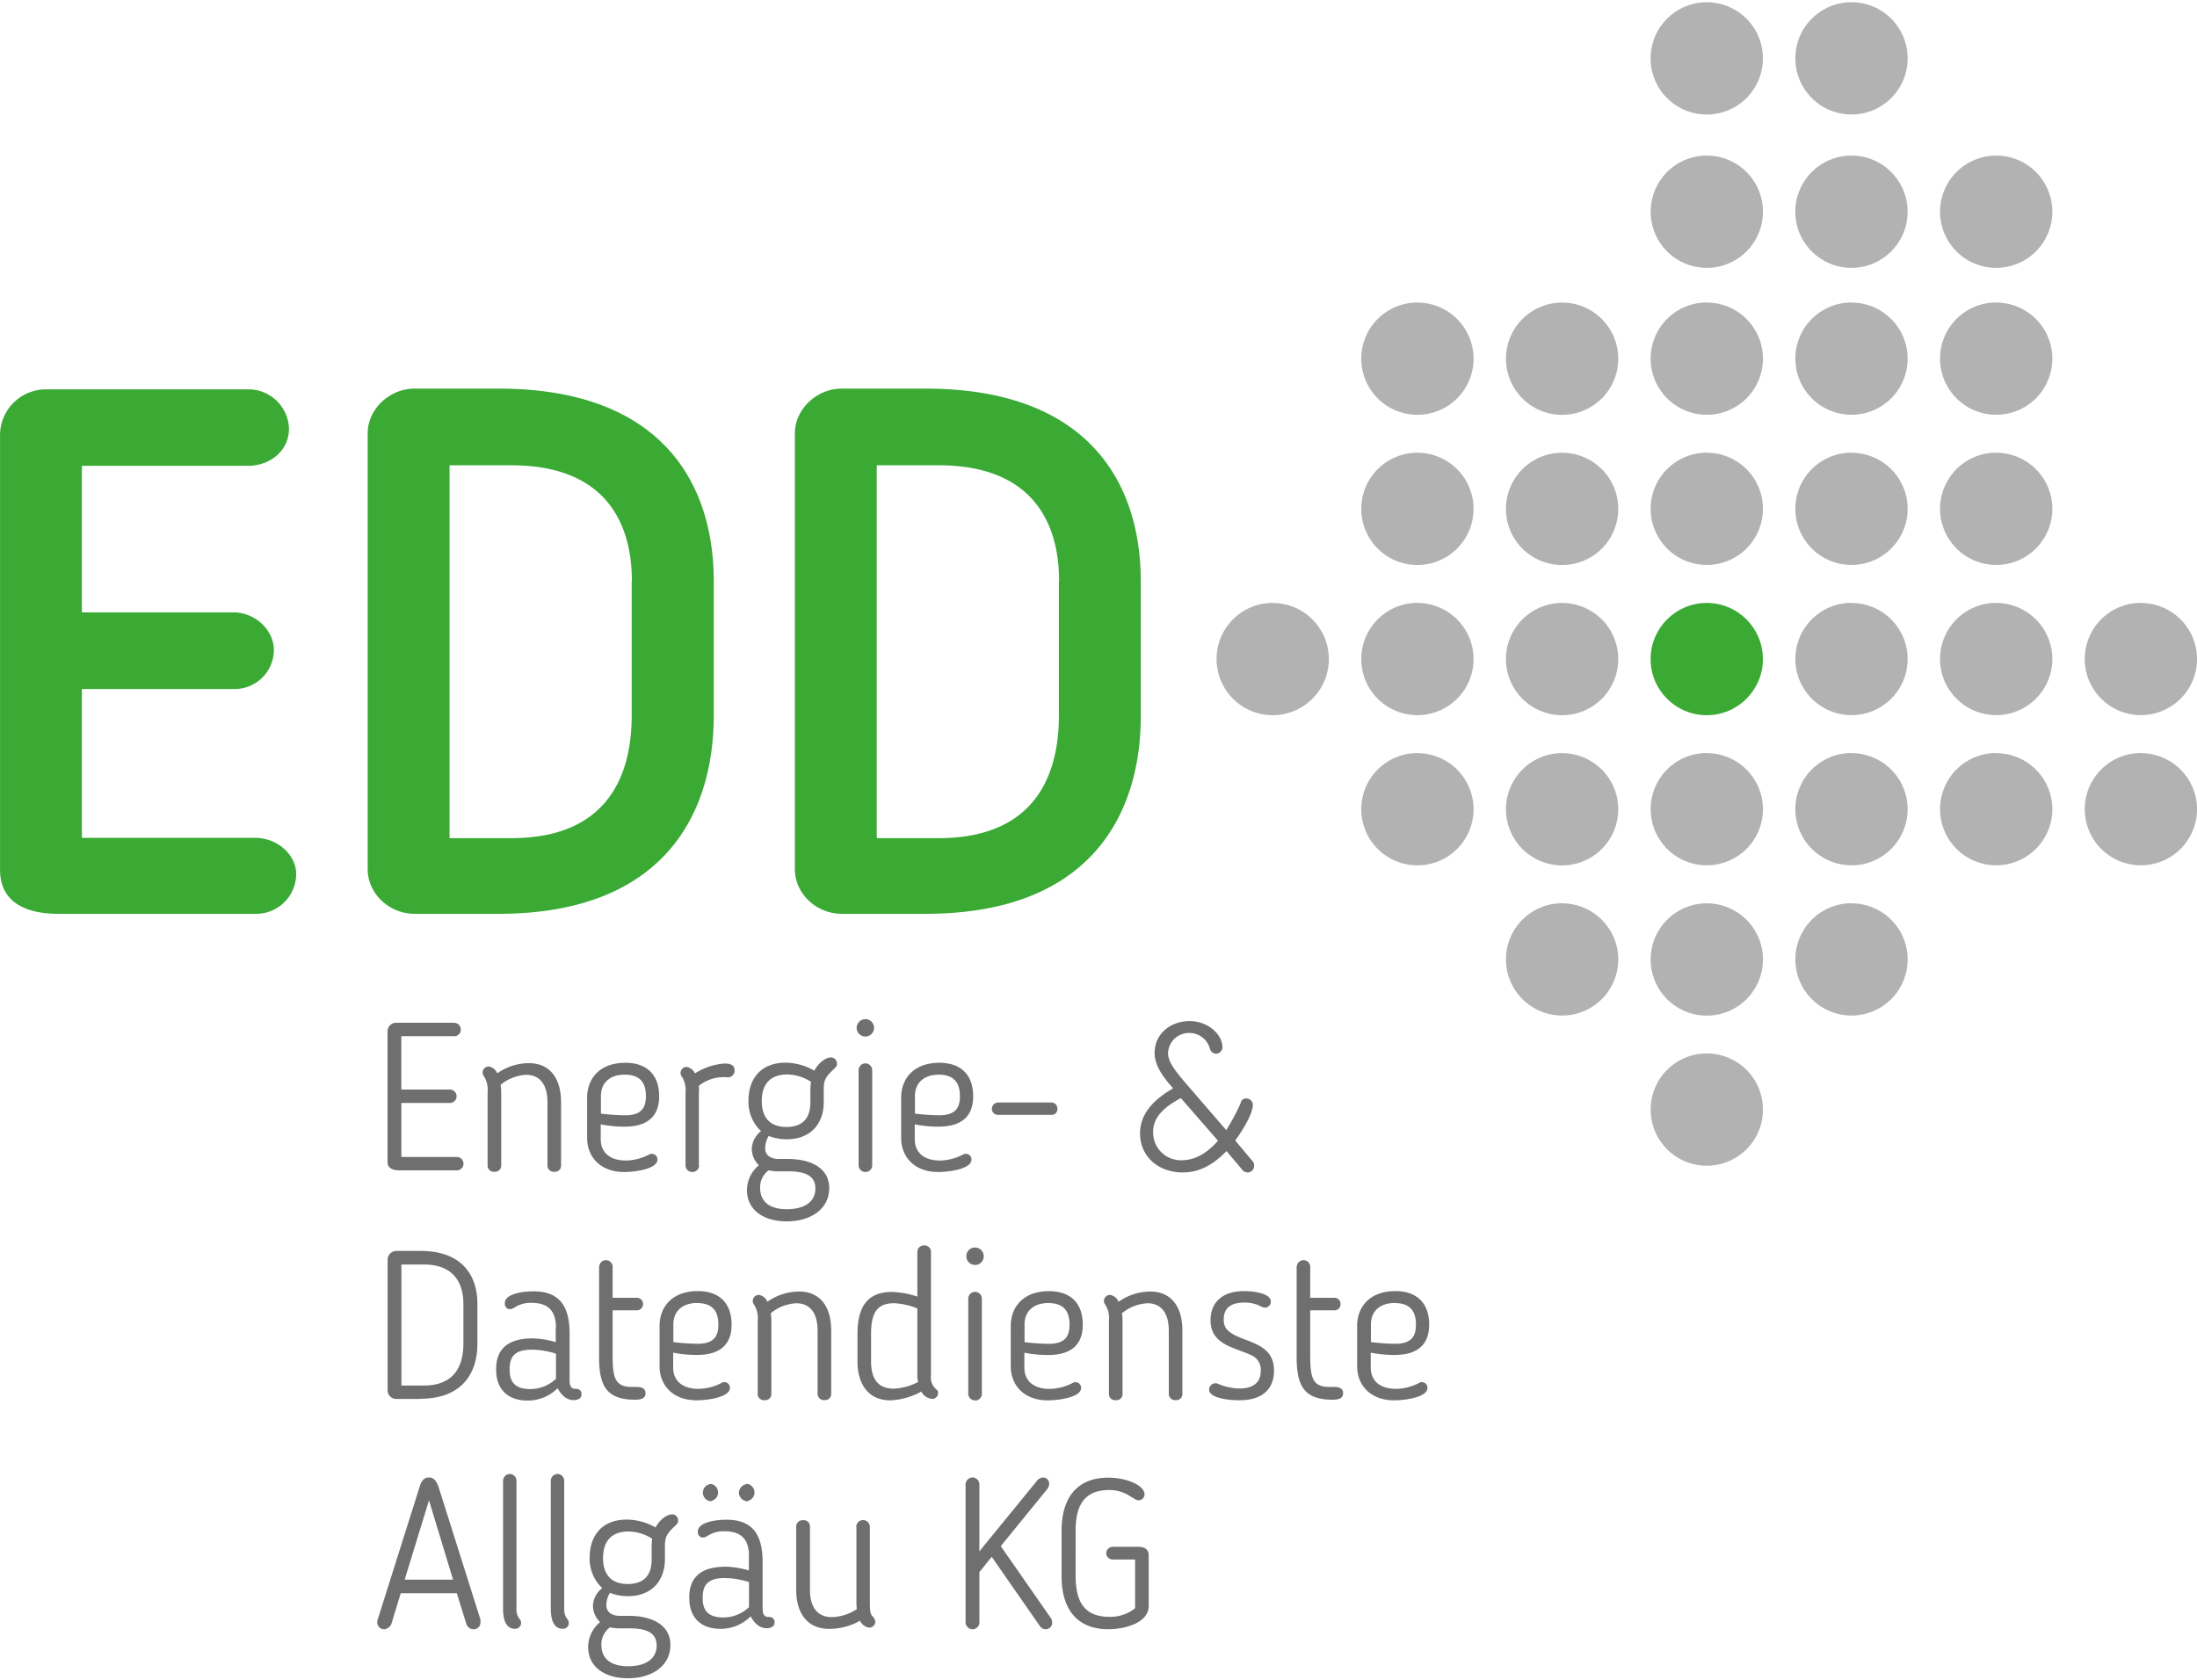
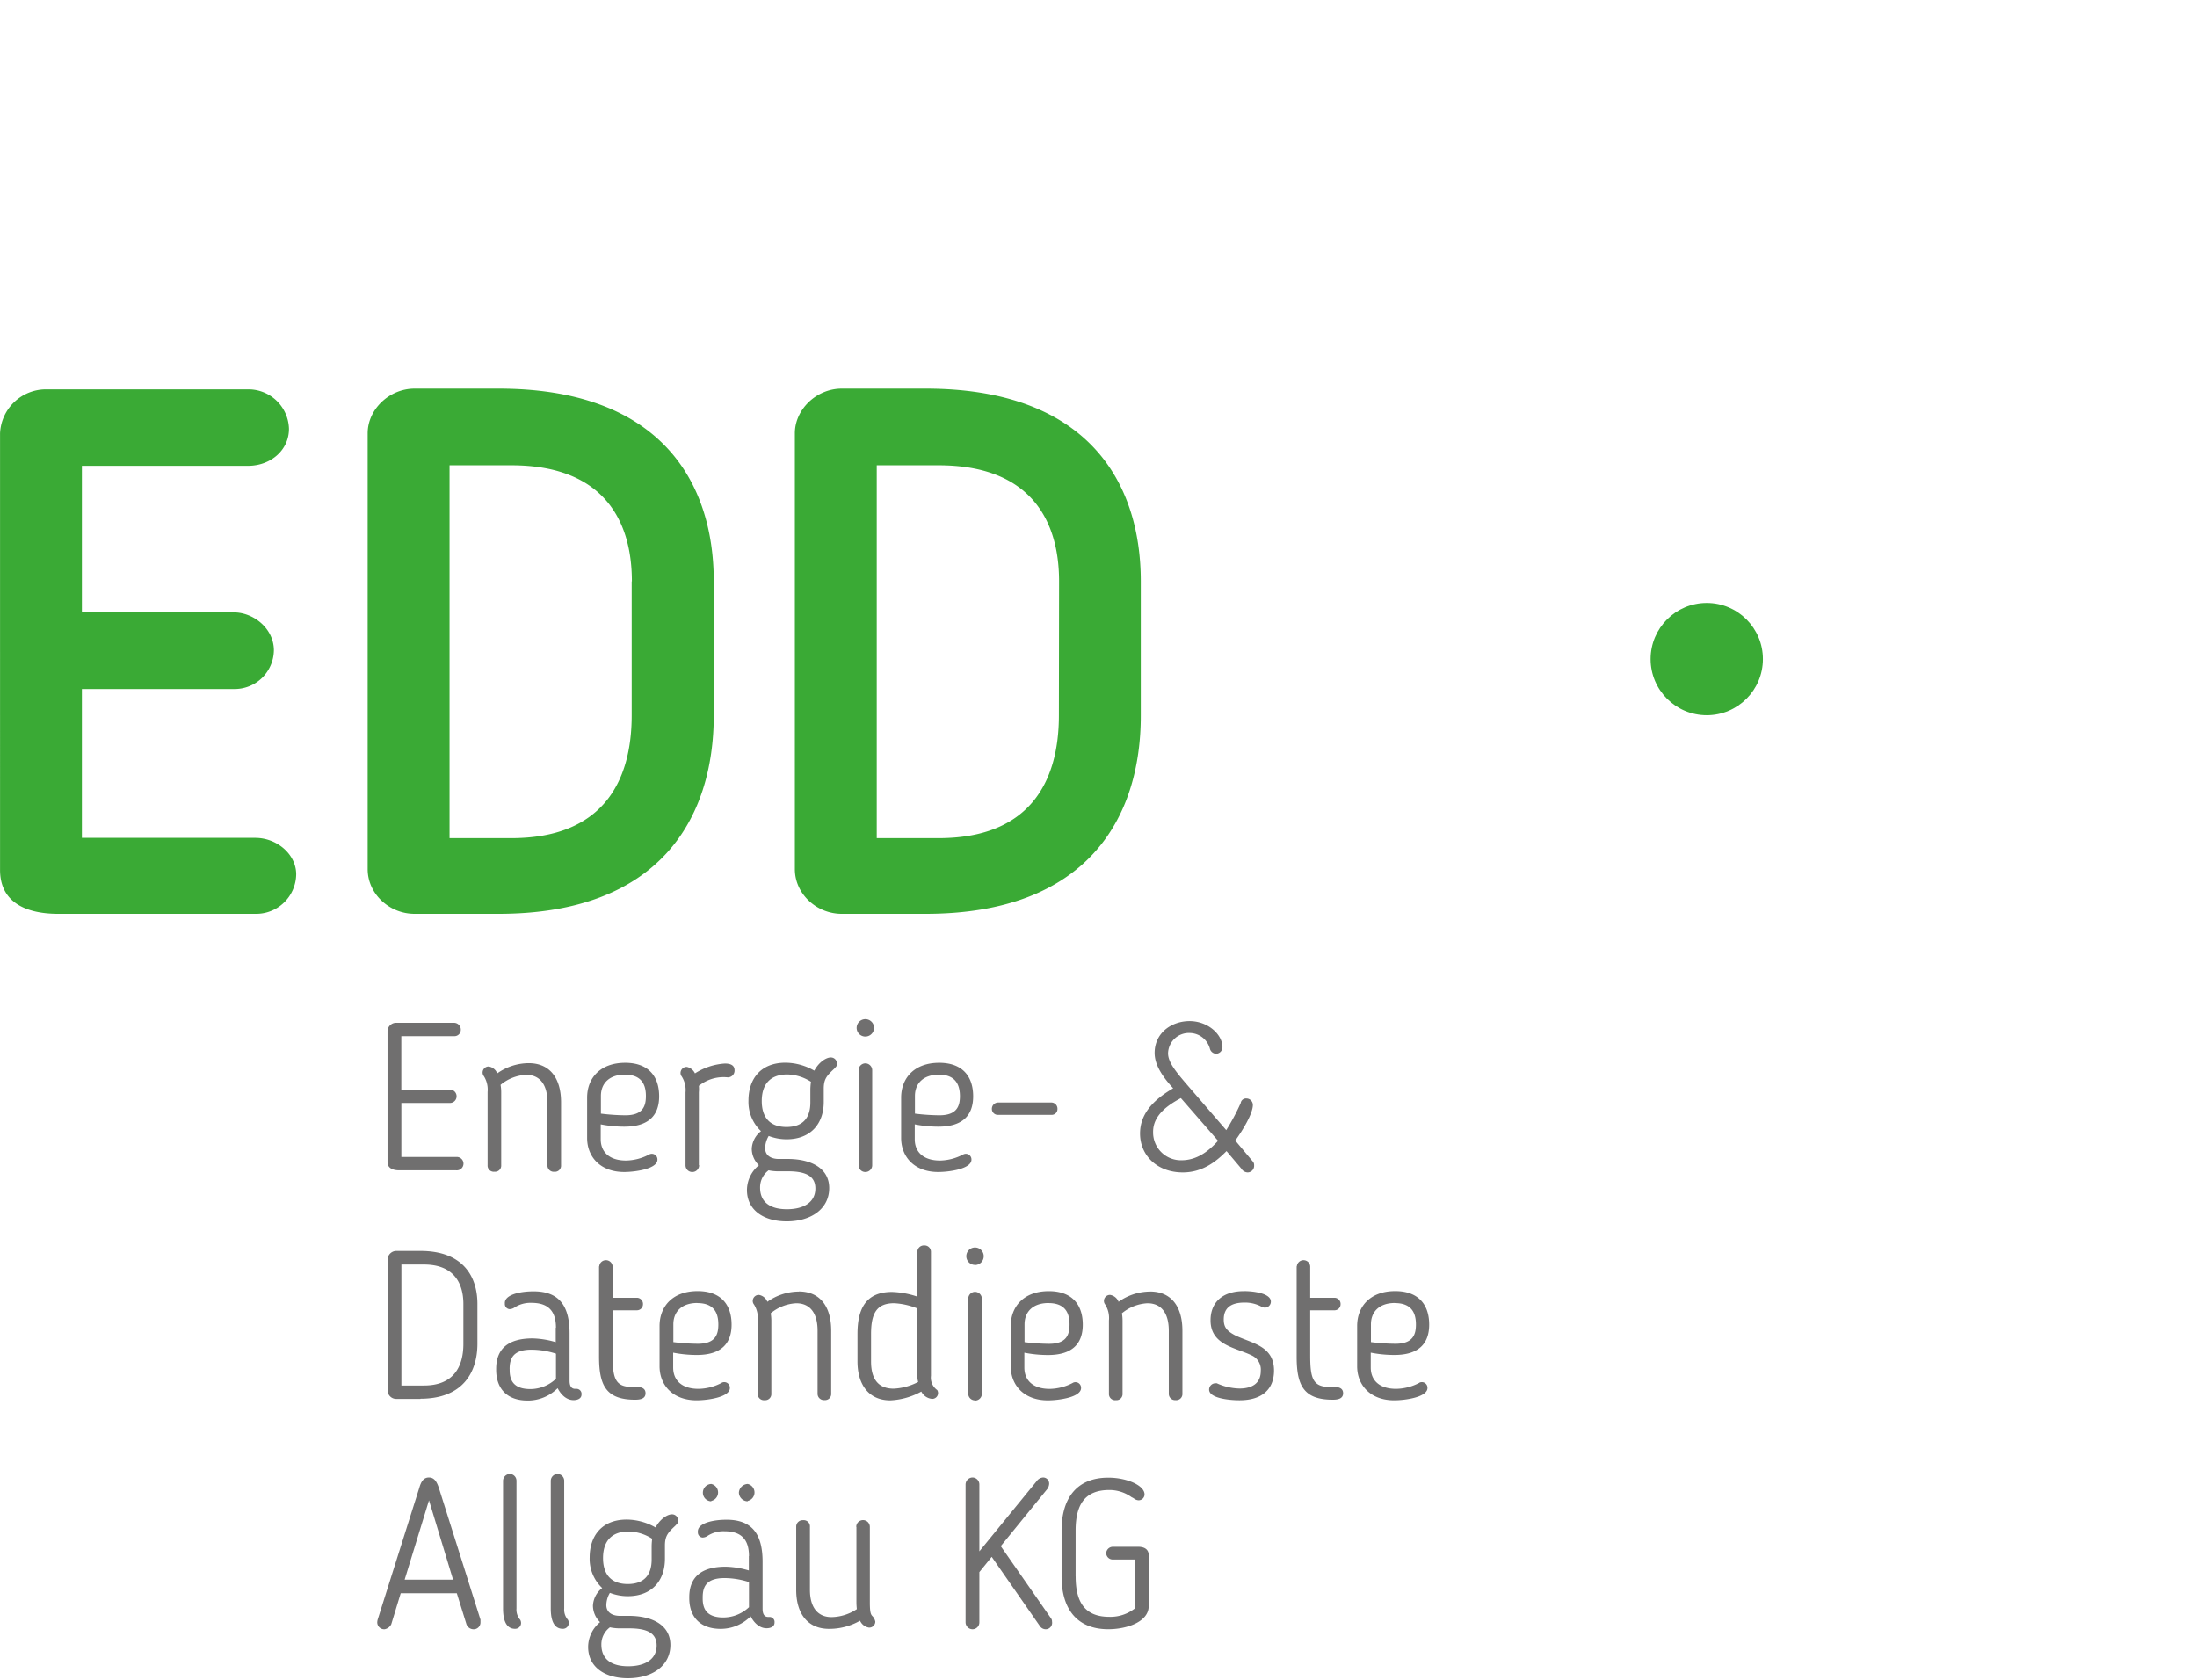
<svg xmlns="http://www.w3.org/2000/svg" width="200" height="153" viewBox="0 0 474.63 362.14">
  <defs>
    <style>.a{fill:#3aaa35;}.b{fill:#b2b2b2;}.c{fill:#706f6f;}</style>
  </defs>
  <title>edd-logo</title>
  <circle class="a" cx="368.72" cy="141.93" r="12.13" />
-   <path class="b" d="M609.87,152a12.13,12.13,0,1,1-12.13-12.13A12.13,12.13,0,0,1,609.87,152ZM629,139.86A12.13,12.13,0,1,0,641.14,152,12.13,12.13,0,0,0,629,139.86ZM597.75,173a12.13,12.13,0,1,0,12.13,12.13A12.13,12.13,0,0,0,597.75,173Zm0,31.74a12.13,12.13,0,1,0,12.13,12.13A12.13,12.13,0,0,0,597.75,204.76Zm0,32.45a12.13,12.13,0,1,0,12.13,12.13A12.13,12.13,0,0,0,597.75,237.21Zm0,64.9a12.13,12.13,0,1,0,12.13,12.13A12.13,12.13,0,0,0,597.75,302.12Zm31.26,0a12.13,12.13,0,1,0,12.13,12.13A12.13,12.13,0,0,0,629,302.12Zm31.26,0a12.13,12.13,0,1,0,12.13,12.13A12.13,12.13,0,0,0,660.27,302.12Zm31.26,0a12.13,12.13,0,1,0,12.13,12.13A12.13,12.13,0,0,0,691.53,302.12Zm0-32.45a12.13,12.13,0,1,0,12.13,12.13A12.13,12.13,0,0,0,691.53,269.67Zm-31.26,0a12.13,12.13,0,1,0,12.13,12.13A12.13,12.13,0,0,0,660.27,269.67Zm-31.26,0a12.13,12.13,0,1,0,12.13,12.13A12.13,12.13,0,0,0,629,269.67Zm31.26-32.45a12.13,12.13,0,1,0,12.13,12.13A12.13,12.13,0,0,0,660.27,237.21Zm-31.26,0a12.13,12.13,0,1,0,12.13,12.13A12.13,12.13,0,0,0,629,237.21Zm31.26-32.45a12.13,12.13,0,1,0,12.13,12.13A12.13,12.13,0,0,0,660.27,204.76Zm-31.26,0a12.13,12.13,0,1,0,12.13,12.13A12.13,12.13,0,0,0,629,204.76ZM660.27,173a12.13,12.13,0,1,0,12.13,12.13A12.13,12.13,0,0,0,660.27,173ZM629,173a12.13,12.13,0,1,0,12.13,12.13A12.13,12.13,0,0,0,629,173ZM597.75,334.57a12.13,12.13,0,1,0,12.13,12.13A12.13,12.13,0,0,0,597.75,334.57ZM566.49,204.76a12.13,12.13,0,1,0,12.13,12.13A12.13,12.13,0,0,0,566.49,204.76Zm0,32.45a12.13,12.13,0,1,0,12.13,12.13A12.13,12.13,0,0,0,566.49,237.21Zm0,32.45a12.13,12.13,0,1,0,12.13,12.13A12.13,12.13,0,0,0,566.49,269.67Zm0,32.45a12.13,12.13,0,1,0,12.13,12.13A12.13,12.13,0,0,0,566.49,302.12Zm-31.26-97.36a12.13,12.13,0,1,0,12.13,12.13A12.13,12.13,0,0,0,535.23,204.76Zm0,32.45a12.13,12.13,0,1,0,12.13,12.13A12.13,12.13,0,0,0,535.23,237.21Zm0,32.45a12.13,12.13,0,1,0,12.13,12.13A12.13,12.13,0,0,0,535.23,269.67Zm-31.26,0a12.13,12.13,0,1,0,12.13,12.13A12.13,12.13,0,0,0,504,269.67Zm31.26,32.45a12.13,12.13,0,1,0,12.13,12.13A12.13,12.13,0,0,0,535.23,302.12Zm31.26,32.45a12.13,12.13,0,1,0,12.13,12.13A12.13,12.13,0,0,0,566.49,334.57Zm62.52,0a12.13,12.13,0,1,0,12.13,12.13A12.13,12.13,0,0,0,629,334.57ZM597.75,367a12.13,12.13,0,1,0,12.13,12.13A12.13,12.13,0,0,0,597.75,367Z" transform="translate(-229.02 -139.86)" />
-   <path class="a" d="M284.18,336.83H241.57c-6.59,0-12.54-2.25-12.54-9.49V233a9.93,9.93,0,0,1,10-9.49h43.58a8.76,8.76,0,0,1,8.84,8.52c0,4.66-4,8-8.84,8H246.71V271.7h32.8c4.34,0,8.68,3.54,8.68,8.2a8.48,8.48,0,0,1-8.68,8.36h-32.8v32.16h37.46c4.66,0,8.84,3.54,8.84,7.88A8.65,8.65,0,0,1,284.18,336.83Zm52.57,0H318.58c-5.47,0-10.13-4.34-10.13-9.65V233c0-5.15,4.66-9.65,10.13-9.65h18.17c34.57,0,46.47,19.78,46.47,41.65v28.94C383.22,316.24,371.48,336.83,336.75,336.83ZM365.53,265c0-14-6.91-25.08-26-25.08H326.14v80.56h13.35c19.46,0,26-11.9,26-26.53V265ZM429,336.83H410.87c-5.47,0-10.13-4.34-10.13-9.65V233c0-5.15,4.66-9.65,10.13-9.65H429c34.57,0,46.47,19.78,46.47,41.65v28.94C475.51,316.24,463.77,336.83,429,336.83ZM457.82,265c0-14-6.91-25.08-26-25.08H418.43v80.56h13.35c19.46,0,26-11.9,26-26.53V265Z" transform="translate(-229.02 -139.86)" />
+   <path class="a" d="M284.18,336.83H241.57c-6.59,0-12.54-2.25-12.54-9.49V233a9.93,9.93,0,0,1,10-9.49h43.58a8.76,8.76,0,0,1,8.84,8.52c0,4.66-4,8-8.84,8H246.71V271.7h32.8c4.34,0,8.68,3.54,8.68,8.2a8.48,8.48,0,0,1-8.68,8.36h-32.8v32.16h37.46c4.66,0,8.84,3.54,8.84,7.88A8.65,8.65,0,0,1,284.18,336.83Zm52.57,0H318.58c-5.47,0-10.13-4.34-10.13-9.65V233c0-5.15,4.66-9.65,10.13-9.65h18.17c34.57,0,46.47,19.78,46.47,41.65v28.94C383.22,316.24,371.48,336.83,336.75,336.83ZM365.53,265c0-14-6.91-25.08-26-25.08H326.14v80.56h13.35c19.46,0,26-11.9,26-26.53V265ZM429,336.83H410.87c-5.47,0-10.13-4.34-10.13-9.65V233c0-5.15,4.66-9.65,10.13-9.65H429c34.57,0,46.47,19.78,46.47,41.65v28.94C475.51,316.24,463.77,336.83,429,336.83ZM457.82,265c0-14-6.91-25.08-26-25.08H418.43v80.56h13.35c19.46,0,26-11.9,26-26.53Z" transform="translate(-229.02 -139.86)" />
  <path class="c" d="M327.58,392.26H315.32c-1.36,0-2.58-.41-2.58-1.81V362.22a1.86,1.86,0,0,1,1.85-1.85h12.53a1.48,1.48,0,0,1,1.45,1.54,1.38,1.38,0,0,1-1.45,1.36h-11.4V374.8h10.49a1.46,1.46,0,0,1,1.45,1.45,1.43,1.43,0,0,1-1.45,1.45H315.73v11.67h11.85A1.45,1.45,0,1,1,327.58,392.26Zm15.65-23.16c4.7,0,7,3.39,7,8.46v13.61a1.32,1.32,0,0,1-1.45,1.4,1.36,1.36,0,0,1-1.49-1.4V377.55c0-3.75-1.58-5.93-4.61-5.93a9.34,9.34,0,0,0-5.52,2.17,8.83,8.83,0,0,1,.14,1.54v15.83a1.32,1.32,0,0,1-1.45,1.4,1.33,1.33,0,0,1-1.49-1.4V375.34a5.47,5.47,0,0,0-.81-3.44,1.23,1.23,0,0,1-.27-0.77,1.31,1.31,0,0,1,1.31-1.31,2.37,2.37,0,0,1,1.85,1.49A11.87,11.87,0,0,1,343.23,369.1Zm26.06,19.72a1.21,1.21,0,0,1,1.76,1.13c0,2-4.79,2.67-7.19,2.67-5.07,0-8-3.21-8-7.37v-8.68c0-4.3,2.89-7.55,8.23-7.55,4.93,0,7.33,2.85,7.33,7.24,0,4.07-2.22,6.56-7.51,6.56a26.32,26.32,0,0,1-5.11-.5v3.21c0,2.76,1.85,4.61,5.47,4.61A11,11,0,0,0,369.29,388.82ZM364,371.58c-3.26,0-5.16,1.81-5.16,4.61V380a45.29,45.29,0,0,0,5.29.36c3.8,0,4.43-2,4.43-4.16C368.57,372.94,366.89,371.58,364,371.58Zm16.06,19.59a1.46,1.46,0,0,1-1.45,1.45,1.44,1.44,0,0,1-1.49-1.45V375.43a5.47,5.47,0,0,0-.81-3.44,1.23,1.23,0,0,1-.27-0.77,1.32,1.32,0,0,1,1.36-1.31,2.52,2.52,0,0,1,1.76,1.4,13.56,13.56,0,0,1,6.47-2.13c1.58,0,2.08.63,2.08,1.45a1.45,1.45,0,0,1-1.45,1.54A8.51,8.51,0,0,0,380,374v0a7.12,7.12,0,0,1,0,1.4v15.74Zm24.88-20.45c1.09-2,2.67-2.85,3.53-2.85a1.3,1.3,0,0,1,1.36,1.31,1,1,0,0,1-.18.68l-0.41.45c-1.54,1.45-2.26,2.17-2.26,4.3v2.89c0,4.52-2.67,8.05-8.05,8.05a10.78,10.78,0,0,1-3.84-.72,5.37,5.37,0,0,0-.77,2.62c0,1.9,1.72,2.35,2.89,2.35h1.95c5.11,0,9,2,9,6.29,0,4.48-3.89,7.19-9.18,7.19-5.07,0-8.59-2.49-8.59-6.78a7,7,0,0,1,2.58-5.34,5,5,0,0,1-1.54-3.57,5.11,5.11,0,0,1,2-3.8,8.66,8.66,0,0,1-2.71-6.6c0-4.66,2.62-8.19,8-8.19A12.66,12.66,0,0,1,404.94,370.72Zm-9.86,21.53a4.56,4.56,0,0,0-1.85,3.75c0,3,2,4.66,5.79,4.66,3.57,0,6.15-1.45,6.15-4.48,0-2.62-1.94-3.71-5.93-3.71H397.3A10.16,10.16,0,0,1,395.08,392.26Zm9.14-19.13a9.82,9.82,0,0,0-5.11-1.58c-3.66,0-5.52,2.08-5.52,5.74,0,3.35,1.58,5.61,5.34,5.61,3.57,0,5.16-2,5.16-5.29v-2.94A15,15,0,0,1,404.22,373.12ZM416,363.35a1.88,1.88,0,1,1,1.85-1.85A1.89,1.89,0,0,1,416,363.35Zm0,29.27a1.44,1.44,0,0,1-1.49-1.45V370.63a1.48,1.48,0,0,1,1.49-1.49,1.5,1.5,0,0,1,1.45,1.49v20.54A1.46,1.46,0,0,1,416,392.62Zm21.13-3.8a1.21,1.21,0,0,1,1.76,1.13c0,2-4.79,2.67-7.19,2.67-5.07,0-8-3.21-8-7.37v-8.68c0-4.3,2.89-7.55,8.23-7.55,4.93,0,7.33,2.85,7.33,7.24,0,4.07-2.22,6.56-7.51,6.56a26.32,26.32,0,0,1-5.11-.5v3.21c0,2.76,1.85,4.61,5.47,4.61A11,11,0,0,0,437.11,388.82Zm-5.29-17.23c-3.26,0-5.16,1.81-5.16,4.61V380a45.29,45.29,0,0,0,5.29.36c3.8,0,4.43-2,4.43-4.16C436.38,372.94,434.71,371.58,431.81,371.58Zm24.38,8.68H444.66a1.29,1.29,0,0,1-1.36-1.27,1.37,1.37,0,0,1,1.36-1.4H456.2a1.33,1.33,0,0,1,1.27,1.4A1.24,1.24,0,0,1,456.2,380.27Zm42.34,12.44a1.64,1.64,0,0,1-1.36-.81l-3.21-3.8c-2.4,2.44-5.34,4.61-9.45,4.61-5.52,0-9.23-3.66-9.23-8.41s3.62-7.69,7.15-9.77c-2.4-2.62-4-5.11-4-7.64,0-4.3,3.62-6.88,7.55-6.88s7.1,2.85,7.1,5.65a1.41,1.41,0,0,1-1.4,1.4,1.44,1.44,0,0,1-1.31-1.09,4.58,4.58,0,0,0-4.25-3.39,4.51,4.51,0,0,0-4.79,4.39c0,1.9,1.67,3.93,3.75,6.38l8.82,10.22a47.91,47.91,0,0,0,3.12-5.84,1.16,1.16,0,0,1,1.27-1,1.4,1.4,0,0,1,1.36,1.4c0,1.85-2.13,5.38-3.8,7.69l3.75,4.48a1.13,1.13,0,0,1,.32.86A1.42,1.42,0,0,1,498.54,392.71Zm-14.43-16.06c-2.94,1.58-6,3.75-6,7.28a6,6,0,0,0,6.11,6.15c3.26,0,5.75-1.81,7.92-4.21Zm-164.27,65h-5.25a1.86,1.86,0,0,1-1.85-1.86V411.57a1.9,1.9,0,0,1,1.85-1.9h5.25c9.14,0,12.3,5.47,12.3,11.44v8.64C332.15,435.91,329,441.61,319.84,441.61Zm9.27-20.49c0-4.75-2.26-8.55-8.5-8.55h-4.89v26.14h4.89c6.33,0,8.5-4,8.5-9v-8.64Zm20,5.11c0-3.66-1.72-5.38-5.29-5.38a6.28,6.28,0,0,0-3.66,1,1.94,1.94,0,0,1-1.09.36,1.1,1.1,0,0,1-1-1.18c-0.18-1.9,3.17-2.67,6.2-2.67,5.56,0,7.78,3.17,7.78,9.09v10.22q0,1.76,1.22,1.76c0.18,0,.27,0,0.36,0a1.09,1.09,0,0,1,1,1.22c0,0.91-.9,1.22-1.72,1.22-1.4,0-2.62-1-3.44-2.58A9.08,9.08,0,0,1,343,442c-4.57,0-6.79-2.71-6.79-6.65v-0.18c0-4.34,2.58-6.6,7.87-6.6a19,19,0,0,1,5,.81v-3.12Zm-10,9v0.18c0,2.35,1,4.07,4.48,4.07a8.11,8.11,0,0,0,5.52-2.22v-5.43a17.45,17.45,0,0,0-5.07-.86C339.88,430.93,339.12,432.88,339.12,435.19ZM358.48,413a1.45,1.45,0,0,1,2.89,0v6.79h5.25a1.33,1.33,0,0,1,1.31,1.4,1.31,1.31,0,0,1-1.31,1.31h-5.25v9.68c0,5,.54,6.88,4.21,6.88,0.32,0,.59,0,0.9,0,0.86,0,2,.14,2,1.36s-1.18,1.4-2.26,1.4c-6.24,0-7.78-3.07-7.78-9.27V413Zm26.46,25.15a1.21,1.21,0,0,1,1.76,1.13c0,2-4.79,2.67-7.19,2.67-5.07,0-8-3.21-8-7.37v-8.68c0-4.3,2.89-7.55,8.23-7.55,4.93,0,7.33,2.85,7.33,7.24,0,4.07-2.22,6.56-7.51,6.56a26.32,26.32,0,0,1-5.11-.5v3.21c0,2.76,1.85,4.61,5.47,4.61A11,11,0,0,0,384.94,438.17Zm-5.29-17.23c-3.26,0-5.16,1.81-5.16,4.61v3.84a45.29,45.29,0,0,0,5.29.36c3.8,0,4.43-2,4.43-4.16C384.22,422.29,382.55,420.94,379.65,420.94Zm21.94-2.49c4.7,0,7,3.39,7,8.46v13.61a1.32,1.32,0,0,1-1.45,1.4,1.36,1.36,0,0,1-1.49-1.4V426.91c0-3.75-1.58-5.93-4.61-5.93a9.34,9.34,0,0,0-5.52,2.17,8.83,8.83,0,0,1,.14,1.54v15.83a1.32,1.32,0,0,1-1.45,1.4,1.33,1.33,0,0,1-1.49-1.4V424.69a5.47,5.47,0,0,0-.81-3.44,1.23,1.23,0,0,1-.27-0.77,1.31,1.31,0,0,1,1.31-1.31,2.37,2.37,0,0,1,1.85,1.49A11.87,11.87,0,0,1,401.59,418.45Zm25.61,1.09v-9.59a1.41,1.41,0,0,1,1.49-1.45,1.38,1.38,0,0,1,1.45,1.45v26.73a3.29,3.29,0,0,0,1.36,3.08,1.31,1.31,0,0,1,.18.63,1.26,1.26,0,0,1-1.27,1.27,2.88,2.88,0,0,1-2.35-1.58,15.29,15.29,0,0,1-6.69,1.9c-4.7,0-7.1-3.44-7.1-8.41v-5.93c0-5.38,1.76-9.09,7.46-9.09A19,19,0,0,1,427.2,419.54Zm0,2.58a15.47,15.47,0,0,0-5-1.13c-3.66,0-5,2-5,6.65v5.93c0,3.84,1.58,5.88,4.89,5.88a12.59,12.59,0,0,0,5.29-1.45,4.83,4.83,0,0,1-.18-1.31V422.11Zm12.49-9.41a1.88,1.88,0,1,1,1.85-1.85A1.89,1.89,0,0,1,439.69,412.71Zm0,29.27a1.44,1.44,0,0,1-1.49-1.45V420a1.48,1.48,0,0,1,1.49-1.49,1.5,1.5,0,0,1,1.45,1.49v20.54A1.46,1.46,0,0,1,439.69,442Zm21.12-3.8a1.21,1.21,0,0,1,1.76,1.13c0,2-4.79,2.67-7.19,2.67-5.07,0-8-3.21-8-7.37v-8.68c0-4.3,2.89-7.55,8.23-7.55,4.93,0,7.33,2.85,7.33,7.24,0,4.07-2.22,6.56-7.51,6.56a26.32,26.32,0,0,1-5.11-.5v3.21c0,2.76,1.85,4.61,5.47,4.61A11,11,0,0,0,460.81,438.17Zm-5.29-17.23c-3.26,0-5.16,1.81-5.16,4.61v3.84a45.29,45.29,0,0,0,5.29.36c3.8,0,4.43-2,4.43-4.16C460.09,422.29,458.41,420.94,455.52,420.94Zm21.94-2.49c4.7,0,7,3.39,7,8.46v13.61a1.32,1.32,0,0,1-1.45,1.4,1.36,1.36,0,0,1-1.49-1.4V426.91c0-3.75-1.58-5.93-4.61-5.93a9.34,9.34,0,0,0-5.52,2.17,8.83,8.83,0,0,1,.14,1.54v15.83a1.32,1.32,0,0,1-1.45,1.4,1.33,1.33,0,0,1-1.49-1.4V424.69a5.46,5.46,0,0,0-.81-3.44,1.24,1.24,0,0,1-.27-0.77,1.31,1.31,0,0,1,1.31-1.31,2.37,2.37,0,0,1,1.85,1.49A11.87,11.87,0,0,1,477.46,418.45Zm20.27-.09c2.31,0,5.84.54,5.84,2.26a1.29,1.29,0,0,1-1.31,1.31,1.67,1.67,0,0,1-.68-0.18,7.45,7.45,0,0,0-3.71-.91c-3.08,0-4.48,1.27-4.48,3.66,0,1.63.63,2.44,2.4,3.39,3.57,1.76,8.46,2.22,8.46,7.64,0,4-2.53,6.42-7.46,6.42-2.31,0-6.56-.45-6.56-2.31a1.37,1.37,0,0,1,1.4-1.36,0.67,0.67,0,0,1,.27,0,12.35,12.35,0,0,0,4.88,1.13c2.76,0,4.61-1.13,4.61-3.8a3.36,3.36,0,0,0-1.85-3.3c-3.53-1.76-9-2.22-9-7.64C490.54,420.89,493,418.36,497.73,418.36ZM509.18,413a1.45,1.45,0,0,1,2.89,0v6.79h5.25a1.33,1.33,0,0,1,1.31,1.4,1.31,1.31,0,0,1-1.31,1.31h-5.25v9.68c0,5,.54,6.88,4.21,6.88,0.32,0,.59,0,0.9,0,0.86,0,2,.14,2,1.36s-1.18,1.4-2.26,1.4c-6.24,0-7.78-3.07-7.78-9.27V413Zm26.46,25.15a1.21,1.21,0,0,1,1.76,1.13c0,2-4.79,2.67-7.19,2.67-5.07,0-8-3.21-8-7.37v-8.68c0-4.3,2.89-7.55,8.23-7.55,4.93,0,7.33,2.85,7.33,7.24,0,4.07-2.22,6.56-7.51,6.56a26.32,26.32,0,0,1-5.11-.5v3.21c0,2.76,1.85,4.61,5.47,4.61A11,11,0,0,0,535.64,438.17Zm-5.29-17.23c-3.26,0-5.16,1.81-5.16,4.61v3.84a45.29,45.29,0,0,0,5.29.36c3.8,0,4.43-2,4.43-4.16C534.92,422.29,533.24,420.94,530.35,420.94ZM313.55,490.33a2,2,0,0,1-1.45,1.09,1.5,1.5,0,0,1-1.58-1.49,2.63,2.63,0,0,1,.09-0.59l9-28.5c0.36-1.27.9-2.22,2.08-2.22s1.72,1,2.13,2.22l9,28.5c0,0.09,0,.41,0,0.59a1.47,1.47,0,0,1-1.58,1.49,1.64,1.64,0,0,1-1.45-1.09l-2.08-6.69H315.59Zm2.89-9.63H326.9l-5.2-17.14Zm21.26-21.35a1.5,1.5,0,0,1,1.45-1.49,1.47,1.47,0,0,1,1.45,1.49v27.59a3.34,3.34,0,0,0,.81,2.44,1.48,1.48,0,0,1,.18.63,1.26,1.26,0,0,1-1.31,1.31c-1,0-2.58-.5-2.58-4.39V459.35Zm10.31,0a1.5,1.5,0,0,1,1.45-1.49,1.47,1.47,0,0,1,1.45,1.49v27.59a3.34,3.34,0,0,0,.81,2.44,1.48,1.48,0,0,1,.18.63,1.26,1.26,0,0,1-1.31,1.31c-1,0-2.58-.5-2.58-4.39V459.35Zm22.62,10.09c1.09-2,2.67-2.85,3.53-2.85a1.3,1.3,0,0,1,1.36,1.31,1,1,0,0,1-.18.68l-0.41.45c-1.54,1.45-2.26,2.17-2.26,4.3v2.89c0,4.52-2.67,8.05-8.05,8.05a10.78,10.78,0,0,1-3.84-.72,5.37,5.37,0,0,0-.77,2.62c0,1.9,1.72,2.35,2.89,2.35h1.95c5.11,0,9,2,9,6.29,0,4.48-3.89,7.19-9.18,7.19-5.07,0-8.59-2.49-8.59-6.78a7,7,0,0,1,2.58-5.34,5,5,0,0,1-1.54-3.57,5.11,5.11,0,0,1,2-3.8,8.66,8.66,0,0,1-2.71-6.6c0-4.66,2.62-8.19,8-8.19A12.66,12.66,0,0,1,370.65,469.43ZM360.79,491a4.56,4.56,0,0,0-1.85,3.75c0,3,2,4.66,5.79,4.66,3.57,0,6.15-1.45,6.15-4.48,0-2.62-1.94-3.71-5.93-3.71H363A10.16,10.16,0,0,1,360.79,491Zm9.14-19.13a9.82,9.82,0,0,0-5.11-1.58c-3.66,0-5.52,2.08-5.52,5.74,0,3.35,1.58,5.61,5.34,5.61,3.57,0,5.16-2,5.16-5.29v-2.94A15,15,0,0,1,369.92,471.83Zm20.9,3.75c0-3.66-1.72-5.38-5.29-5.38a6.28,6.28,0,0,0-3.66,1,1.94,1.94,0,0,1-1.09.36,1.1,1.1,0,0,1-1-1.18c-0.18-1.9,3.17-2.67,6.2-2.67,5.56,0,7.78,3.17,7.78,9.09V487q0,1.76,1.22,1.76c0.18,0,.27,0,0.36,0a1.09,1.09,0,0,1,1,1.22c0,0.91-.9,1.22-1.72,1.22-1.4,0-2.62-1-3.44-2.58a9.08,9.08,0,0,1-6.47,2.71c-4.57,0-6.79-2.71-6.79-6.65v-0.18c0-4.34,2.58-6.6,7.87-6.6a19,19,0,0,1,5,.81v-3.12Zm-10,9v0.18c0,2.35,1,4.07,4.48,4.07a8.11,8.11,0,0,0,5.52-2.22v-5.43a17.45,17.45,0,0,0-5.07-.86C381.6,480.29,380.83,482.23,380.83,484.54Zm1.85-20.85a1.86,1.86,0,0,1-1.81-1.9,1.88,1.88,0,0,1,1.81-1.85A1.88,1.88,0,0,1,382.68,463.69Zm7.87,0a1.94,1.94,0,0,1-1.9-1.9,2,2,0,0,1,1.9-1.85A1.88,1.88,0,0,1,390.55,463.69ZM414,469.3a1.47,1.47,0,0,1,2.94,0v16.28c0,2.26.23,2.62,0.5,2.94a2.33,2.33,0,0,1,.68,1.27,1.31,1.31,0,0,1-1.36,1.27,2.54,2.54,0,0,1-1.94-1.49,13.38,13.38,0,0,1-6.69,1.76c-4.7,0-7.1-3.39-7.1-8.41V469.3a1.39,1.39,0,0,1,1.49-1.45A1.35,1.35,0,0,1,404,469.3v13.61c0,3.71,1.63,5.88,4.66,5.88a10.15,10.15,0,0,0,5.47-1.72,13.89,13.89,0,0,1-.09-1.49V469.3Zm29.27,6.47-2.67,3.3v10.81a1.49,1.49,0,0,1-1.49,1.54,1.52,1.52,0,0,1-1.49-1.54V460.11a1.54,1.54,0,0,1,1.49-1.49,1.51,1.51,0,0,1,1.49,1.49v14.47L453,459.39a1.84,1.84,0,0,1,1.4-.77,1.31,1.31,0,0,1,1.27,1.45,2.18,2.18,0,0,1-.36,1v0l-10.09,12.39,10.9,15.65h0a1.18,1.18,0,0,1,.18.68,1.39,1.39,0,0,1-1.31,1.63,1.53,1.53,0,0,1-1.31-.68ZM461.4,480c0,5.34,1.81,8.73,7.28,8.73a8.59,8.59,0,0,0,5.56-1.85V476.35h-4.84A1.41,1.41,0,0,1,468,475a1.44,1.44,0,0,1,1.4-1.4h5.52c1.31,0,2.26.54,2.26,1.81v11c0,3.44-4.79,5-8.73,5-6.88,0-10.09-4.52-10.09-11.4v-9.91c0-6.92,3.21-11.44,10.09-11.44,4,0,7.83,1.67,7.83,3.62a1.28,1.28,0,0,1-1.31,1.27,1.75,1.75,0,0,1-1-.41,5,5,0,0,0-.5-0.27,8.19,8.19,0,0,0-4.8-1.54c-5.47,0-7.28,3.39-7.28,8.78V480Z" transform="translate(-229.02 -139.86)" />
</svg>